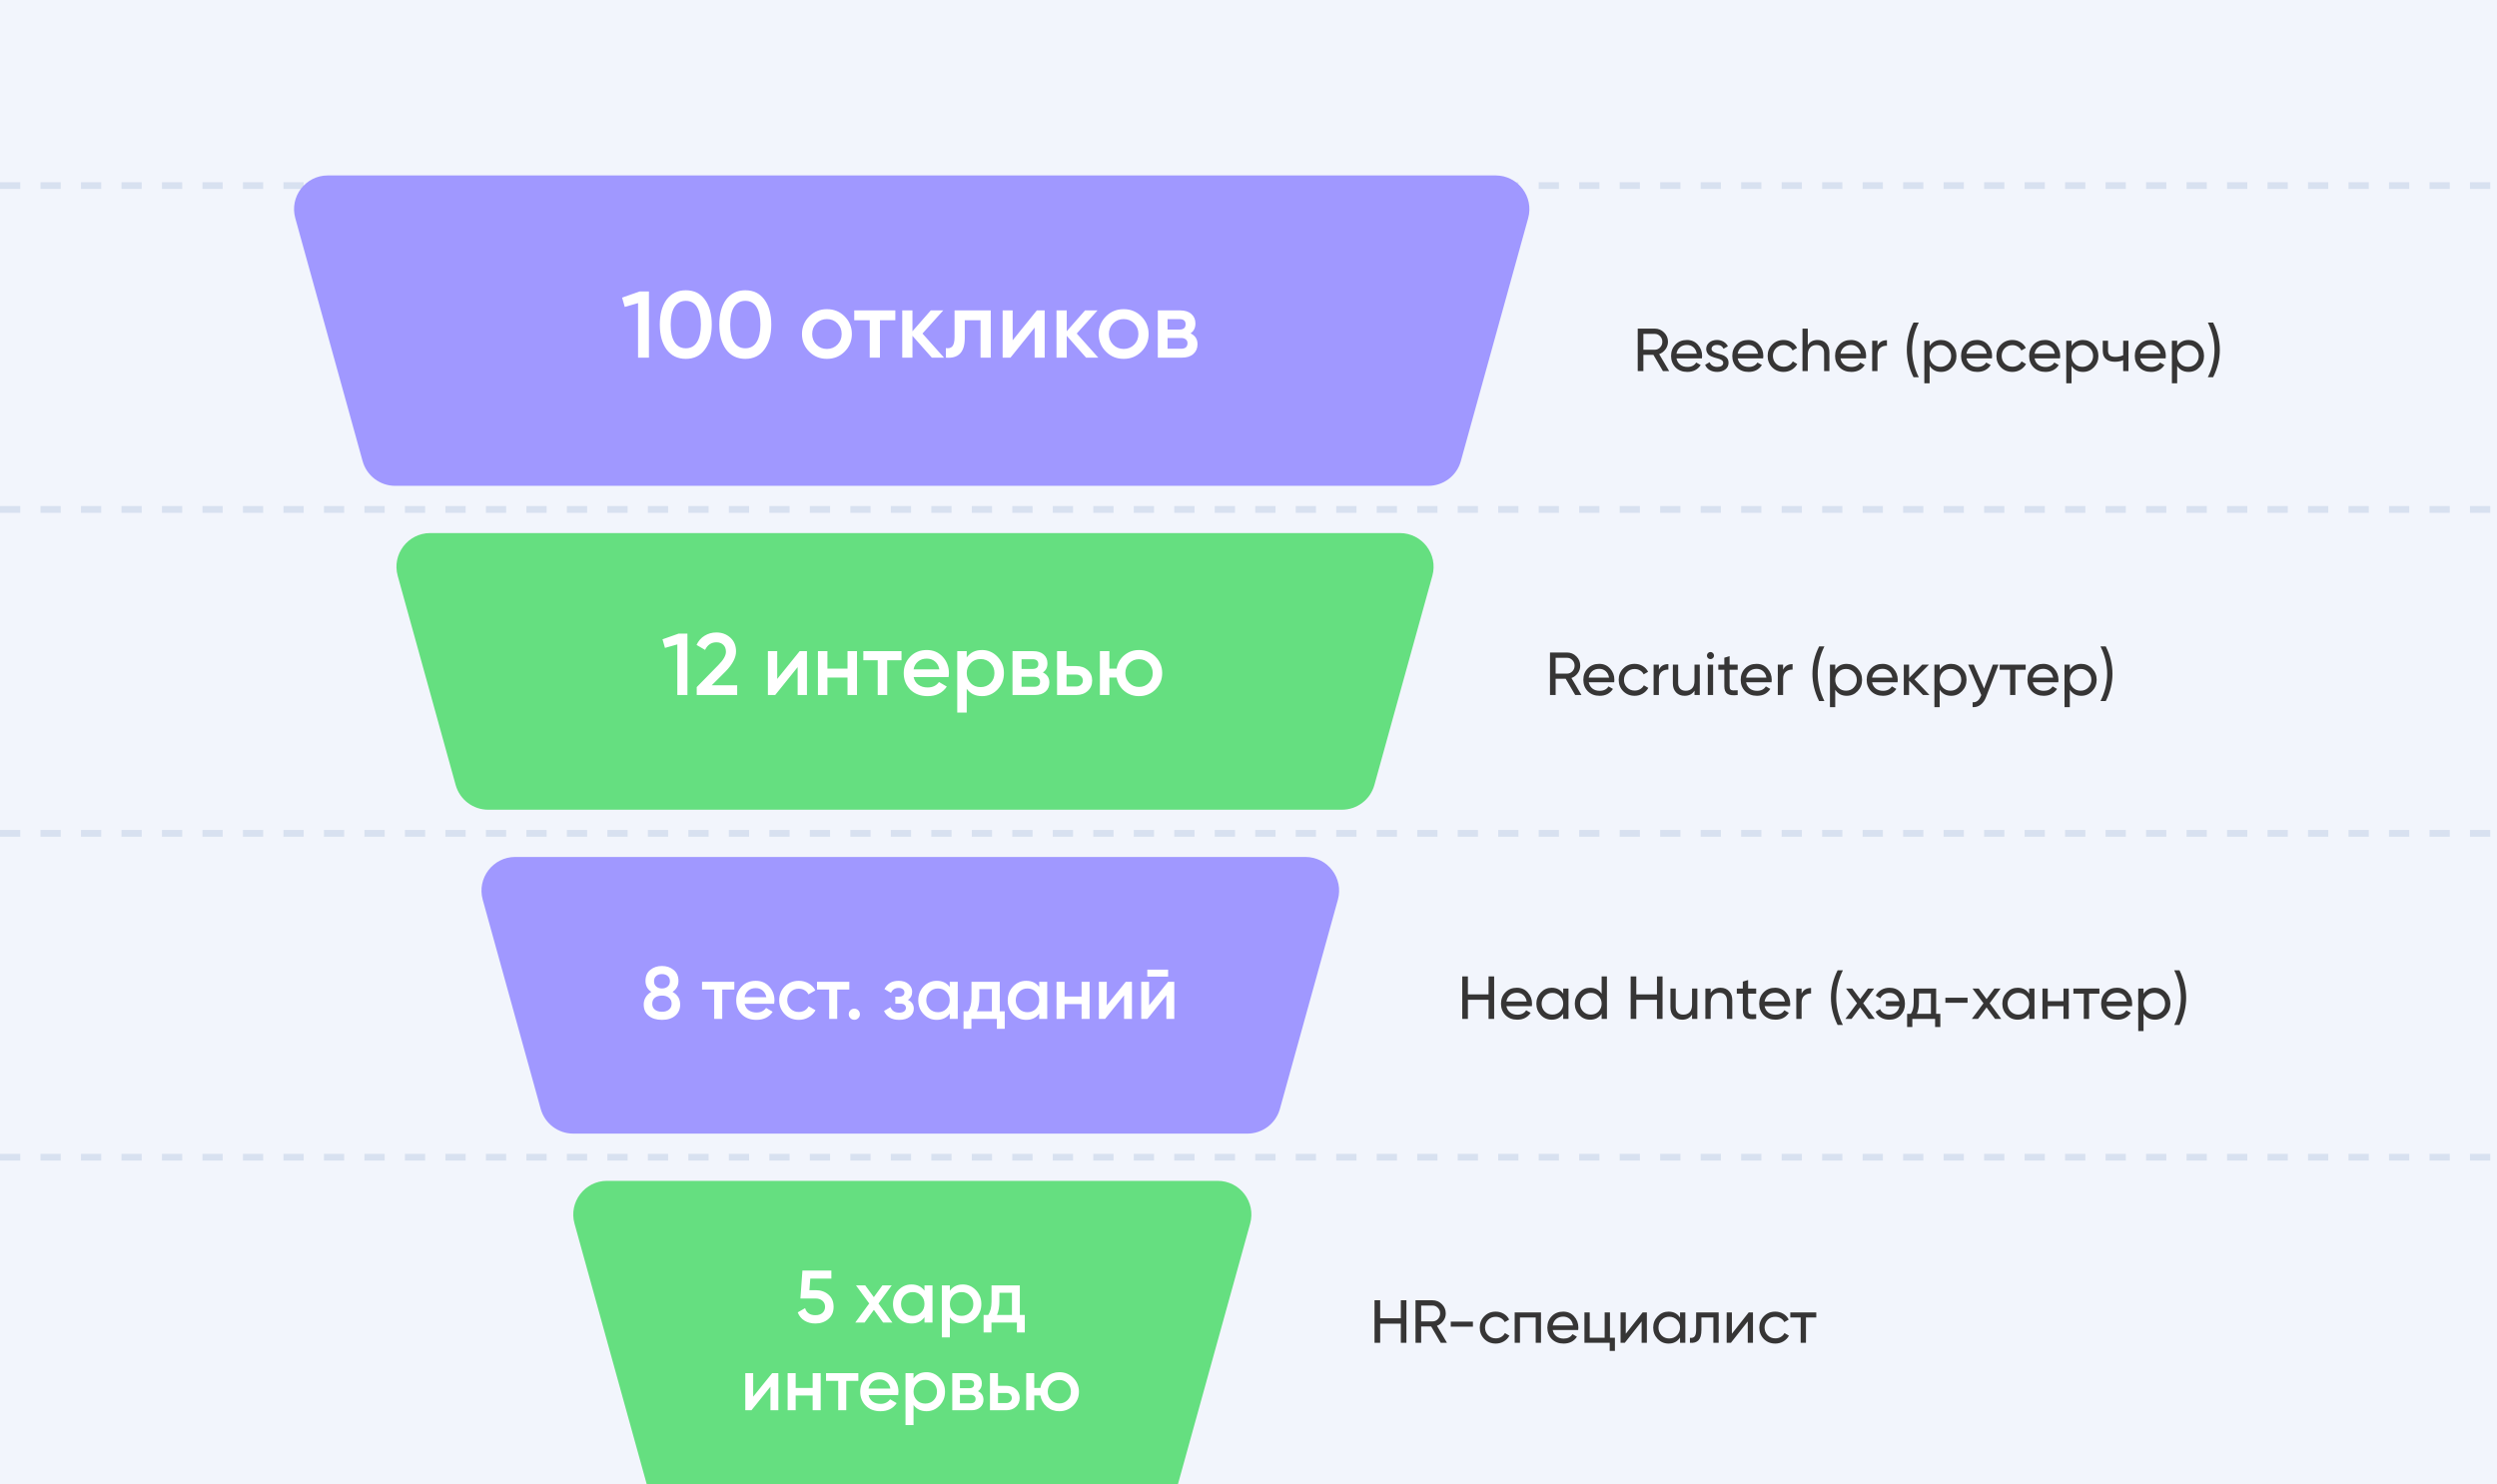
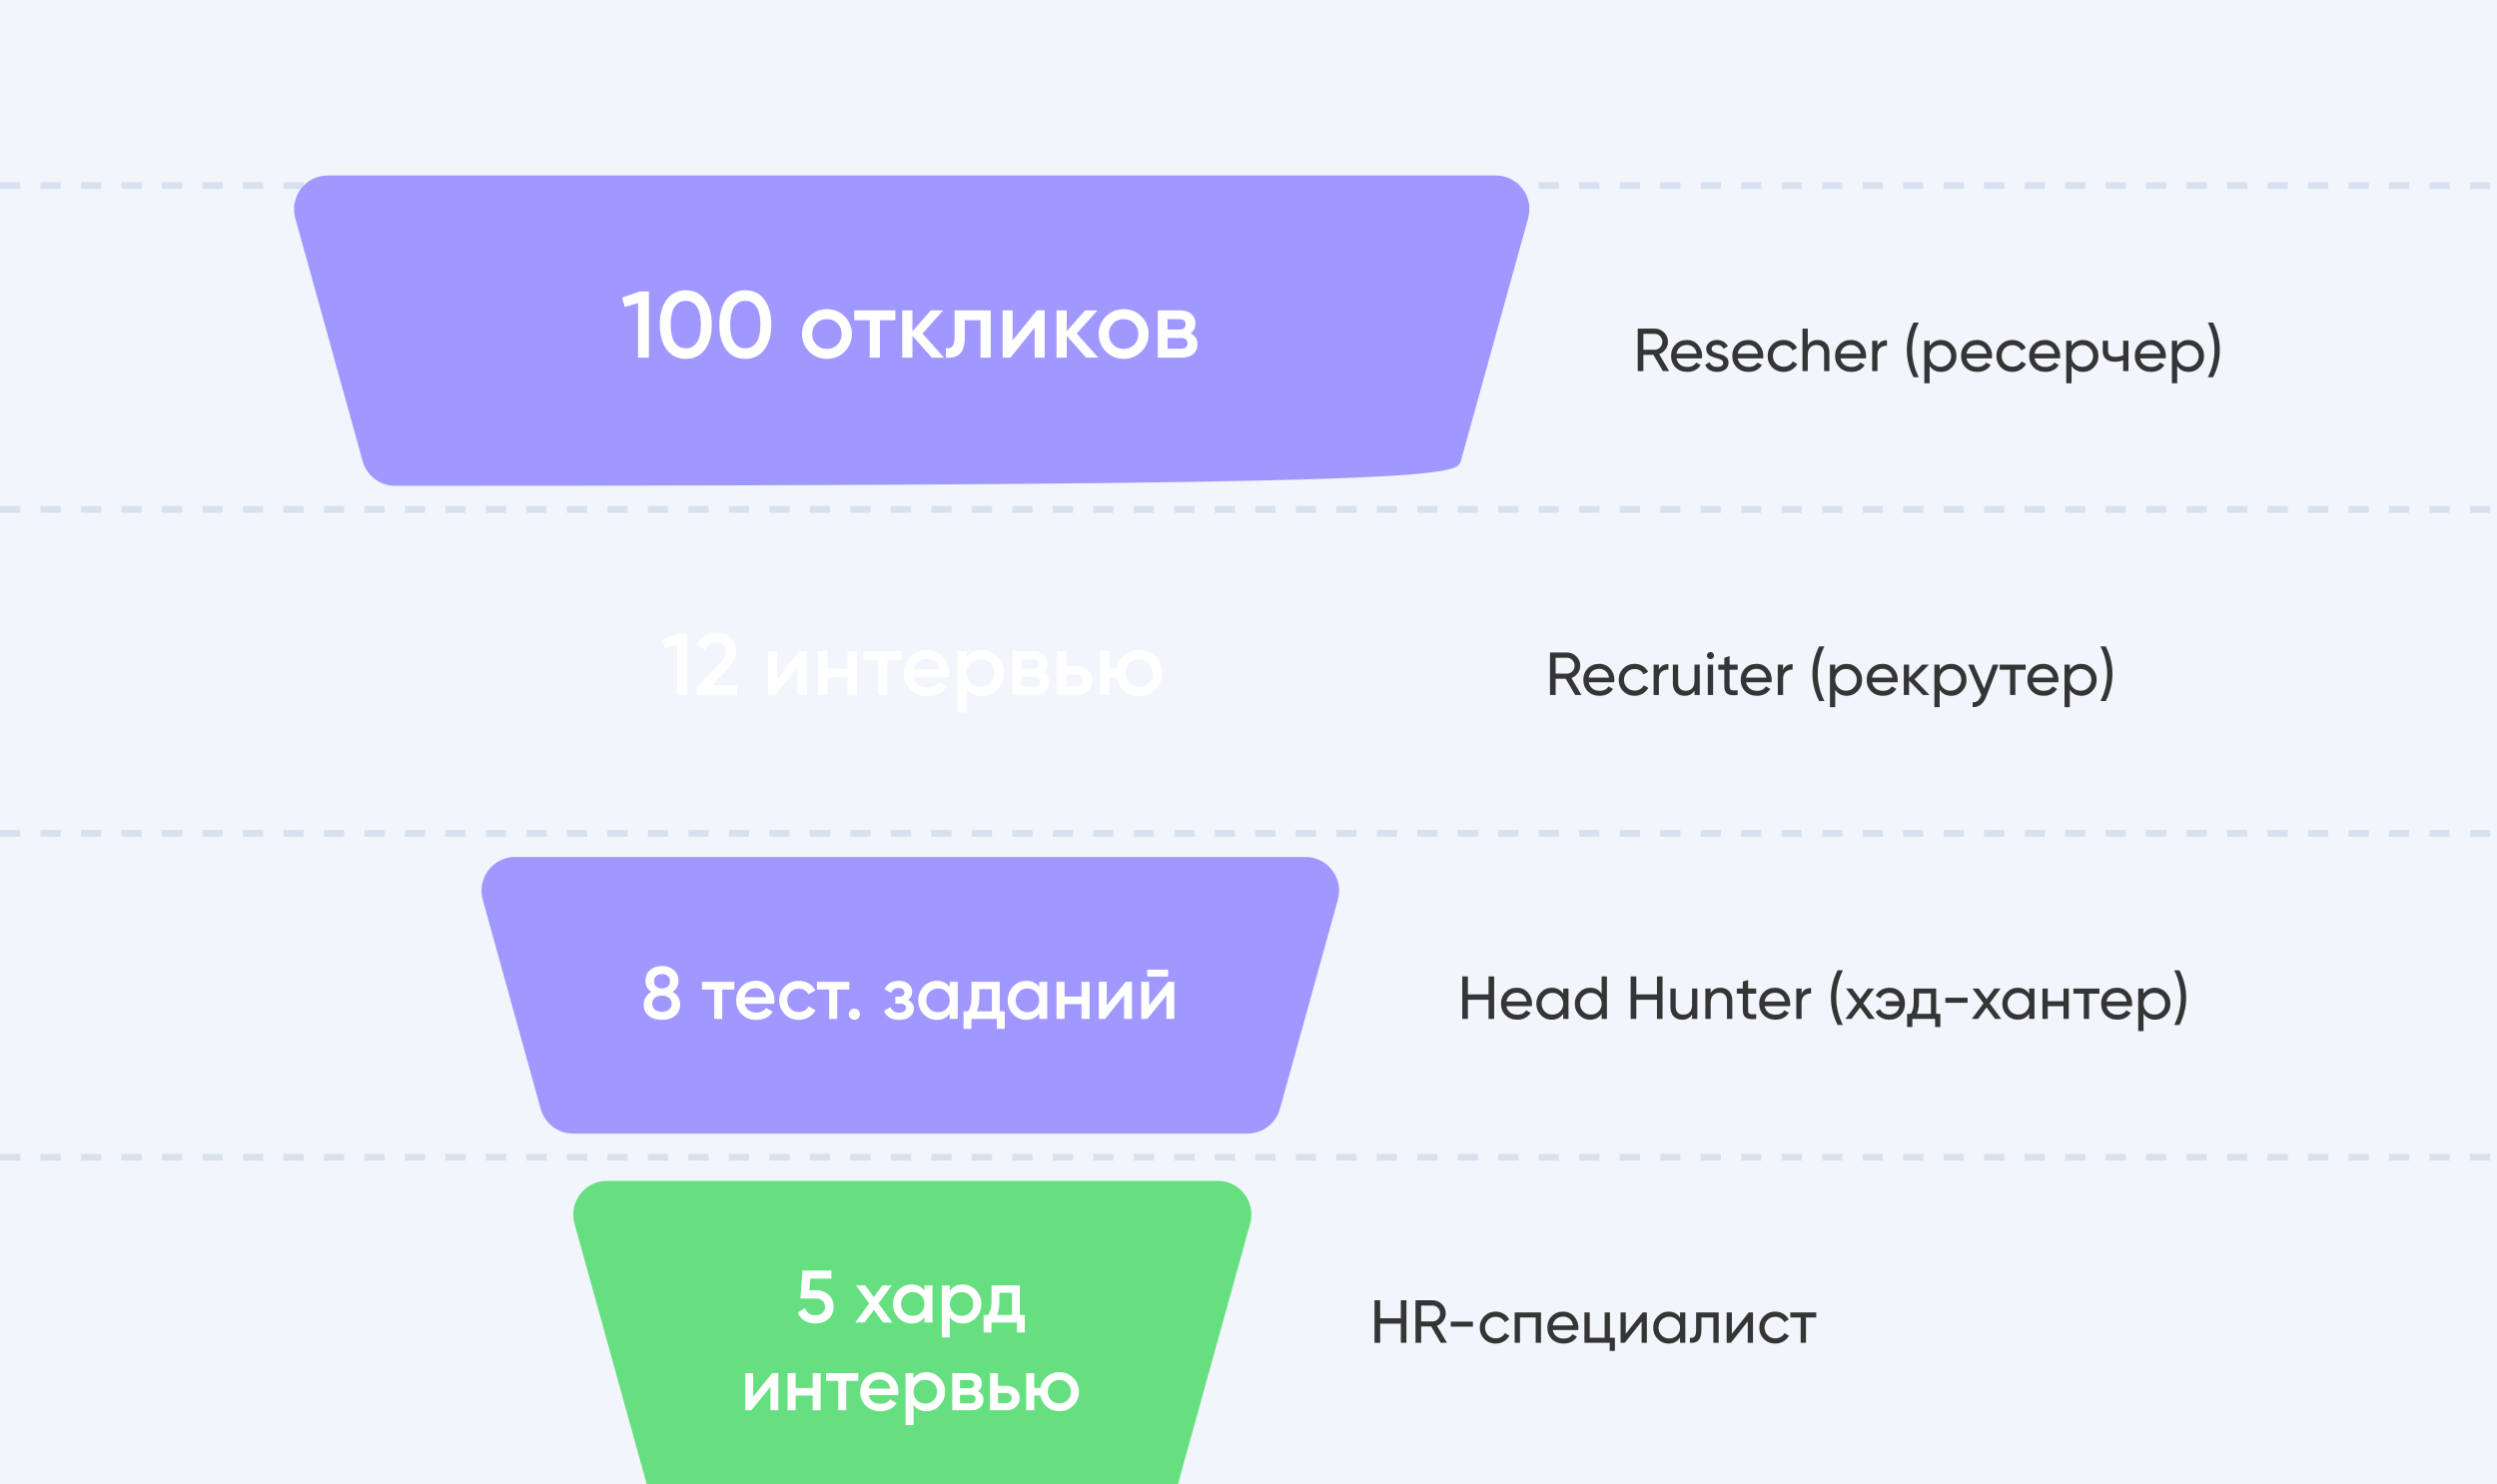
<svg xmlns="http://www.w3.org/2000/svg" width="370" height="220" viewBox="0 0 370 220" fill="none">
  <rect x="0" y="0" width="370" height="220" fill="#808080" stroke="none" />
  <g clip-path="url(#clip0_175_2)">
    <rect width="370" height="220" fill="#F2F5FC" />
    <g clip-path="url(#clip1_175_2)">
-       <rect width="370" height="220" rx="15" fill="#F2F5FC" />
      <line x1="-4.37114e-08" y1="171.5" x2="370" y2="171.5" stroke="#D8E1F0" stroke-dasharray="3 3" />
      <line x1="-4.37114e-08" y1="123.5" x2="370" y2="123.5" stroke="#D8E1F0" stroke-dasharray="3 3" />
      <line x1="-4.37114e-08" y1="75.5" x2="370" y2="75.5" stroke="#D8E1F0" stroke-dasharray="3 3" />
      <line x1="-4.37114e-08" y1="27.5" x2="370" y2="27.5" stroke="#D8E1F0" stroke-dasharray="3 3" />
      <path d="M85.129 181.335L130.368 344.61C131.722 349.496 138.651 349.496 140.005 344.61L185.245 181.335C186.127 178.15 183.732 175 180.426 175H89.947C86.642 175 84.246 178.15 85.129 181.335Z" fill="#65DF80" />
      <path d="M193.426 127L76.348 127C73.043 127 70.647 130.15 71.529 133.335L80.119 164.335C80.719 166.501 82.69 168 84.937 168H184.837C187.084 168 189.055 166.501 189.655 164.335L198.245 133.335C199.127 130.15 196.731 127 193.426 127Z" fill="#A098FF" />
-       <path d="M207.426 79L63.748 79C60.443 79 58.047 82.15 58.93 85.335L67.519 116.335C68.119 118.501 70.091 120 72.338 120L198.837 120C201.084 120 203.055 118.501 203.655 116.335L212.245 85.335C213.127 82.15 210.731 79 207.426 79Z" fill="#65DF80" />
-       <path d="M221.622 26L48.574 26C45.268 26 42.873 29.15 43.755 32.335L53.73 68.335C54.33 70.501 56.301 72 58.548 72L211.647 72C213.894 72 215.865 70.501 216.465 68.335L226.44 32.335C227.323 29.15 224.927 26 221.622 26Z" fill="#A098FF" />
+       <path d="M221.622 26L48.574 26C45.268 26 42.873 29.15 43.755 32.335L53.73 68.335C54.33 70.501 56.301 72 58.548 72C213.894 72 215.865 70.501 216.465 68.335L226.44 32.335C227.323 29.15 224.927 26 221.622 26Z" fill="#A098FF" />
      <path d="M92.182 44.11L94.758 43.2H96.158V53H94.548V44.922L92.574 45.482L92.182 44.11ZM104.447 51.796C103.775 52.72 102.832 53.182 101.619 53.182C100.415 53.182 99.468 52.72 98.777 51.796C98.105 50.872 97.769 49.64 97.769 48.1C97.769 46.56 98.105 45.328 98.777 44.404C99.468 43.48 100.415 43.018 101.619 43.018C102.832 43.018 103.775 43.48 104.447 44.404C105.128 45.319 105.469 46.551 105.469 48.1C105.469 49.649 105.128 50.881 104.447 51.796ZM101.619 51.614C102.347 51.614 102.902 51.311 103.285 50.704C103.668 50.097 103.859 49.229 103.859 48.1C103.859 46.971 103.668 46.103 103.285 45.496C102.902 44.889 102.347 44.586 101.619 44.586C100.9 44.586 100.345 44.889 99.953 45.496C99.57 46.103 99.379 46.971 99.379 48.1C99.379 49.229 99.57 50.097 99.953 50.704C100.345 51.311 100.9 51.614 101.619 51.614ZM113.265 51.796C112.593 52.72 111.651 53.182 110.437 53.182C109.233 53.182 108.286 52.72 107.595 51.796C106.923 50.872 106.587 49.64 106.587 48.1C106.587 46.56 106.923 45.328 107.595 44.404C108.286 43.48 109.233 43.018 110.437 43.018C111.651 43.018 112.593 43.48 113.265 44.404C113.947 45.319 114.287 46.551 114.287 48.1C114.287 49.649 113.947 50.881 113.265 51.796ZM110.437 51.614C111.165 51.614 111.721 51.311 112.103 50.704C112.486 50.097 112.677 49.229 112.677 48.1C112.677 46.971 112.486 46.103 112.103 45.496C111.721 44.889 111.165 44.586 110.437 44.586C109.719 44.586 109.163 44.889 108.771 45.496C108.389 46.103 108.197 46.971 108.197 48.1C108.197 49.229 108.389 50.097 108.771 50.704C109.163 51.311 109.719 51.614 110.437 51.614ZM125.15 52.118C124.44 52.827 123.568 53.182 122.532 53.182C121.496 53.182 120.623 52.827 119.914 52.118C119.195 51.399 118.836 50.527 118.836 49.5C118.836 48.473 119.195 47.601 119.914 46.882C120.623 46.173 121.496 45.818 122.532 45.818C123.568 45.818 124.44 46.173 125.15 46.882C125.868 47.601 126.228 48.473 126.228 49.5C126.228 50.527 125.868 51.399 125.15 52.118ZM120.348 49.5C120.348 50.135 120.558 50.662 120.978 51.082C121.398 51.502 121.916 51.712 122.532 51.712C123.148 51.712 123.666 51.502 124.086 51.082C124.506 50.662 124.716 50.135 124.716 49.5C124.716 48.865 124.506 48.338 124.086 47.918C123.666 47.498 123.148 47.288 122.532 47.288C121.916 47.288 121.398 47.498 120.978 47.918C120.558 48.338 120.348 48.865 120.348 49.5ZM126.579 46H132.669V47.456H130.387V53H128.875V47.456H126.579V46ZM136.689 49.43L139.881 53H138.075L135.205 49.766V53H133.693V46H135.205V49.094L137.921 46H139.769L136.689 49.43ZM141.444 46H146.806V53H145.294V47.456H142.956V50.06C142.956 51.152 142.718 51.936 142.242 52.412C141.766 52.888 141.07 53.084 140.156 53V51.586C140.585 51.661 140.907 51.572 141.122 51.32C141.336 51.059 141.444 50.615 141.444 49.99V46ZM150.052 50.438L153.636 46H154.798V53H153.314V48.548L149.73 53H148.568V46H150.052V50.438ZM159.548 49.43L162.74 53H160.934L158.064 49.766V53H156.552V46H158.064V49.094L160.78 46H162.628L159.548 49.43ZM169.118 52.118C168.409 52.827 167.536 53.182 166.5 53.182C165.464 53.182 164.592 52.827 163.882 52.118C163.164 51.399 162.804 50.527 162.804 49.5C162.804 48.473 163.164 47.601 163.882 46.882C164.592 46.173 165.464 45.818 166.5 45.818C167.536 45.818 168.409 46.173 169.118 46.882C169.837 47.601 170.196 48.473 170.196 49.5C170.196 50.527 169.837 51.399 169.118 52.118ZM164.316 49.5C164.316 50.135 164.526 50.662 164.946 51.082C165.366 51.502 165.884 51.712 166.5 51.712C167.116 51.712 167.634 51.502 168.054 51.082C168.474 50.662 168.684 50.135 168.684 49.5C168.684 48.865 168.474 48.338 168.054 47.918C167.634 47.498 167.116 47.288 166.5 47.288C165.884 47.288 165.366 47.498 164.946 47.918C164.526 48.338 164.316 48.865 164.316 49.5ZM176.408 49.402C177.098 49.729 177.444 50.265 177.444 51.012C177.444 51.609 177.238 52.09 176.828 52.454C176.426 52.818 175.866 53 175.148 53H171.564V46H174.868C175.577 46 176.132 46.177 176.534 46.532C176.935 46.887 177.136 47.353 177.136 47.932C177.136 48.595 176.893 49.085 176.408 49.402ZM174.756 47.288H173.006V48.842H174.756C175.372 48.842 175.68 48.581 175.68 48.058C175.68 47.545 175.372 47.288 174.756 47.288ZM173.006 51.684H175.008C175.642 51.684 175.96 51.409 175.96 50.858C175.96 50.615 175.876 50.429 175.708 50.298C175.54 50.158 175.306 50.088 175.008 50.088H173.006V51.684Z" fill="white" />
      <path d="M98.169 94.745L100.561 93.9H101.861V103H100.366V95.499L98.533 96.019L98.169 94.745ZM109.233 103H103.24V101.83L106.412 98.593C107.183 97.822 107.569 97.154 107.569 96.591C107.569 96.158 107.439 95.815 107.179 95.564C106.919 95.313 106.581 95.187 106.165 95.187C105.402 95.187 104.839 95.564 104.475 96.318L103.214 95.577C103.491 94.979 103.89 94.524 104.41 94.212C104.93 93.891 105.511 93.731 106.152 93.731C106.958 93.731 107.643 93.982 108.206 94.485C108.778 94.996 109.064 95.681 109.064 96.539C109.064 97.458 108.548 98.446 107.517 99.503L105.463 101.557H109.233V103ZM115.165 100.621L118.493 96.5H119.572V103H118.194V98.866L114.866 103H113.787V96.5H115.165V100.621ZM125.582 99.087V96.5H126.986V103H125.582V100.413H122.605V103H121.201V96.5H122.605V99.087H125.582ZM127.926 96.5H133.581V97.852H131.462V103H130.058V97.852H127.926V96.5ZM140.556 100.348H135.382C135.486 100.833 135.72 101.21 136.084 101.479C136.457 101.748 136.916 101.882 137.462 101.882C138.199 101.882 138.758 101.613 139.139 101.076L140.296 101.752C139.663 102.697 138.714 103.169 137.449 103.169C136.4 103.169 135.547 102.848 134.888 102.207C134.238 101.557 133.913 100.738 133.913 99.75C133.913 98.788 134.234 97.978 134.875 97.319C135.508 96.66 136.331 96.331 137.345 96.331C138.29 96.331 139.07 96.665 139.685 97.332C140.3 97.999 140.608 98.81 140.608 99.763C140.608 99.936 140.591 100.131 140.556 100.348ZM135.369 99.204H139.191C139.096 98.693 138.879 98.298 138.541 98.021C138.212 97.744 137.809 97.605 137.332 97.605C136.812 97.605 136.379 97.748 136.032 98.034C135.685 98.32 135.464 98.71 135.369 99.204ZM145.522 96.331C146.406 96.331 147.169 96.665 147.81 97.332C148.443 97.991 148.759 98.797 148.759 99.75C148.759 100.712 148.443 101.522 147.81 102.181C147.178 102.84 146.415 103.169 145.522 103.169C144.543 103.169 143.785 102.805 143.247 102.077V105.6H141.843V96.5H143.247V97.436C143.776 96.699 144.534 96.331 145.522 96.331ZM143.832 101.245C144.222 101.635 144.712 101.83 145.301 101.83C145.891 101.83 146.38 101.635 146.77 101.245C147.16 100.846 147.355 100.348 147.355 99.75C147.355 99.152 147.16 98.658 146.77 98.268C146.38 97.869 145.891 97.67 145.301 97.67C144.712 97.67 144.222 97.869 143.832 98.268C143.442 98.658 143.247 99.152 143.247 99.75C143.247 100.339 143.442 100.838 143.832 101.245ZM154.53 99.659C155.171 99.962 155.492 100.461 155.492 101.154C155.492 101.709 155.301 102.155 154.92 102.493C154.547 102.831 154.027 103 153.36 103H150.032V96.5H153.1C153.759 96.5 154.274 96.665 154.647 96.994C155.02 97.323 155.206 97.757 155.206 98.294C155.206 98.909 154.981 99.364 154.53 99.659ZM152.996 97.696H151.371V99.139H152.996C153.568 99.139 153.854 98.896 153.854 98.411C153.854 97.934 153.568 97.696 152.996 97.696ZM151.371 101.778H153.23C153.819 101.778 154.114 101.522 154.114 101.011C154.114 100.786 154.036 100.612 153.88 100.491C153.724 100.361 153.507 100.296 153.23 100.296H151.371V101.778ZM158.037 98.71H159.467C160.169 98.71 160.737 98.909 161.17 99.308C161.612 99.698 161.833 100.214 161.833 100.855C161.833 101.488 161.612 102.003 161.17 102.402C160.737 102.801 160.169 103 159.467 103H156.633V96.5H158.037V98.71ZM158.037 101.739H159.48C159.758 101.739 159.987 101.657 160.169 101.492C160.36 101.327 160.455 101.115 160.455 100.855C160.455 100.595 160.364 100.383 160.182 100.218C160 100.053 159.766 99.971 159.48 99.971H158.037V101.739ZM168.779 96.331C169.741 96.331 170.551 96.66 171.21 97.319C171.877 97.986 172.211 98.797 172.211 99.75C172.211 100.703 171.877 101.514 171.21 102.181C170.551 102.84 169.741 103.169 168.779 103.169C167.938 103.169 167.21 102.913 166.595 102.402C165.98 101.882 165.603 101.219 165.464 100.413H164.385V103H162.981V96.5H164.385V99.087H165.464C165.611 98.272 165.988 97.614 166.595 97.111C167.21 96.591 167.938 96.331 168.779 96.331ZM166.751 99.75C166.751 100.339 166.946 100.829 167.336 101.219C167.726 101.609 168.207 101.804 168.779 101.804C169.351 101.804 169.832 101.609 170.222 101.219C170.612 100.829 170.807 100.339 170.807 99.75C170.807 99.161 170.612 98.671 170.222 98.281C169.832 97.891 169.351 97.696 168.779 97.696C168.207 97.696 167.726 97.891 167.336 98.281C166.946 98.671 166.751 99.161 166.751 99.75Z" fill="white" />
      <path d="M99.653 146.996C100.408 147.414 100.786 148.037 100.786 148.866C100.786 149.563 100.54 150.116 100.049 150.527C99.565 150.938 98.912 151.143 98.091 151.143C97.27 151.143 96.613 150.941 96.122 150.538C95.631 150.135 95.385 149.577 95.385 148.866C95.385 148.47 95.484 148.111 95.682 147.788C95.88 147.458 96.159 147.194 96.518 146.996C95.939 146.615 95.649 146.072 95.649 145.368C95.649 144.664 95.884 144.121 96.353 143.74C96.83 143.351 97.409 143.157 98.091 143.157C98.766 143.157 99.341 143.351 99.818 143.74C100.295 144.129 100.533 144.671 100.533 145.368C100.533 146.065 100.24 146.607 99.653 146.996ZM98.091 144.356C97.739 144.356 97.453 144.451 97.233 144.642C97.02 144.825 96.914 145.086 96.914 145.423C96.914 145.746 97.024 146.006 97.244 146.204C97.464 146.395 97.746 146.49 98.091 146.49C98.428 146.49 98.707 146.395 98.927 146.204C99.154 146.006 99.268 145.746 99.268 145.423C99.268 145.086 99.158 144.825 98.938 144.642C98.718 144.451 98.436 144.356 98.091 144.356ZM98.091 149.944C98.524 149.944 98.868 149.838 99.125 149.625C99.389 149.412 99.521 149.119 99.521 148.745C99.521 148.371 99.389 148.078 99.125 147.865C98.868 147.652 98.524 147.546 98.091 147.546C97.651 147.546 97.299 147.652 97.035 147.865C96.778 148.078 96.65 148.371 96.65 148.745C96.65 149.119 96.778 149.412 97.035 149.625C97.299 149.838 97.651 149.944 98.091 149.944ZM104.026 145.5H108.811V146.644H107.018V151H105.83V146.644H104.026V145.5ZM114.713 148.756H110.335C110.423 149.167 110.621 149.486 110.929 149.713C111.244 149.94 111.633 150.054 112.095 150.054C112.718 150.054 113.191 149.827 113.514 149.372L114.493 149.944C113.958 150.743 113.155 151.143 112.084 151.143C111.197 151.143 110.474 150.872 109.917 150.329C109.367 149.779 109.092 149.086 109.092 148.25C109.092 147.436 109.363 146.75 109.906 146.193C110.441 145.636 111.138 145.357 111.996 145.357C112.795 145.357 113.455 145.639 113.976 146.204C114.497 146.769 114.757 147.454 114.757 148.261C114.757 148.408 114.742 148.573 114.713 148.756ZM110.324 147.788H113.558C113.477 147.355 113.294 147.022 113.008 146.787C112.729 146.552 112.388 146.435 111.985 146.435C111.545 146.435 111.178 146.556 110.885 146.798C110.592 147.04 110.405 147.37 110.324 147.788ZM118.366 151.143C117.537 151.143 116.844 150.864 116.287 150.307C115.737 149.742 115.462 149.057 115.462 148.25C115.462 147.429 115.737 146.743 116.287 146.193C116.844 145.636 117.537 145.357 118.366 145.357C118.901 145.357 119.389 145.485 119.829 145.742C120.269 145.999 120.599 146.343 120.819 146.776L119.796 147.37C119.671 147.106 119.481 146.901 119.224 146.754C118.975 146.6 118.685 146.523 118.355 146.523C117.871 146.523 117.464 146.688 117.134 147.018C116.811 147.355 116.65 147.766 116.65 148.25C116.65 148.734 116.811 149.145 117.134 149.482C117.464 149.812 117.871 149.977 118.355 149.977C118.678 149.977 118.967 149.904 119.224 149.757C119.488 149.603 119.686 149.394 119.818 149.13L120.841 149.713C120.606 150.153 120.265 150.501 119.818 150.758C119.378 151.015 118.894 151.143 118.366 151.143ZM121.063 145.5H125.848V146.644H124.055V151H122.867V146.644H121.063V145.5ZM126.594 149.482C126.821 149.482 127.015 149.563 127.177 149.724C127.338 149.885 127.419 150.08 127.419 150.307C127.419 150.534 127.338 150.729 127.177 150.89C127.015 151.051 126.821 151.132 126.594 151.132C126.366 151.132 126.172 151.051 126.011 150.89C125.849 150.729 125.769 150.534 125.769 150.307C125.769 150.08 125.846 149.885 126 149.724C126.161 149.563 126.359 149.482 126.594 149.482ZM134.523 148.184C135.11 148.448 135.403 148.884 135.403 149.493C135.403 149.97 135.209 150.366 134.82 150.681C134.432 150.989 133.904 151.143 133.236 151.143C132.129 151.143 131.381 150.703 130.992 149.823L131.96 149.251C132.158 149.801 132.587 150.076 133.247 150.076C133.555 150.076 133.797 150.014 133.973 149.889C134.149 149.757 134.237 149.585 134.237 149.372C134.237 149.181 134.168 149.031 134.028 148.921C133.889 148.804 133.695 148.745 133.445 148.745H132.664V147.7H133.247C133.489 147.7 133.676 147.645 133.808 147.535C133.948 147.418 134.017 147.26 134.017 147.062C134.017 146.871 133.94 146.717 133.786 146.6C133.632 146.475 133.427 146.413 133.17 146.413C132.62 146.413 132.239 146.655 132.026 147.139L131.058 146.589C131.462 145.768 132.158 145.357 133.148 145.357C133.764 145.357 134.252 145.515 134.611 145.83C134.978 146.138 135.161 146.516 135.161 146.963C135.161 147.513 134.949 147.92 134.523 148.184ZM140.73 146.281V145.5H141.918V151H140.73V150.208C140.282 150.831 139.641 151.143 138.805 151.143C138.049 151.143 137.404 150.864 136.869 150.307C136.333 149.75 136.066 149.064 136.066 148.25C136.066 147.436 136.333 146.75 136.869 146.193C137.404 145.636 138.049 145.357 138.805 145.357C139.641 145.357 140.282 145.665 140.73 146.281ZM137.749 149.515C138.079 149.845 138.493 150.01 138.992 150.01C139.49 150.01 139.905 149.845 140.235 149.515C140.565 149.178 140.73 148.756 140.73 148.25C140.73 147.744 140.565 147.326 140.235 146.996C139.905 146.659 139.49 146.49 138.992 146.49C138.493 146.49 138.079 146.659 137.749 146.996C137.419 147.326 137.254 147.744 137.254 148.25C137.254 148.749 137.419 149.17 137.749 149.515ZM148.142 145.5V149.878H148.879V152.474H147.713V151H143.94V152.474H142.774V149.878H143.445C143.783 149.409 143.951 148.745 143.951 147.887V145.5H148.142ZM144.754 149.878H146.976V146.589H145.117V147.887C145.117 148.679 144.996 149.343 144.754 149.878ZM153.986 146.281V145.5H155.174V151H153.986V150.208C153.538 150.831 152.897 151.143 152.061 151.143C151.305 151.143 150.66 150.864 150.125 150.307C149.589 149.75 149.322 149.064 149.322 148.25C149.322 147.436 149.589 146.75 150.125 146.193C150.66 145.636 151.305 145.357 152.061 145.357C152.897 145.357 153.538 145.665 153.986 146.281ZM151.005 149.515C151.335 149.845 151.749 150.01 152.248 150.01C152.746 150.01 153.161 149.845 153.491 149.515C153.821 149.178 153.986 148.756 153.986 148.25C153.986 147.744 153.821 147.326 153.491 146.996C153.161 146.659 152.746 146.49 152.248 146.49C151.749 146.49 151.335 146.659 151.005 146.996C150.675 147.326 150.51 147.744 150.51 148.25C150.51 148.749 150.675 149.17 151.005 149.515ZM160.265 147.689V145.5H161.453V151H160.265V148.811H157.746V151H156.558V145.5H157.746V147.689H160.265ZM163.998 148.987L166.814 145.5H167.727V151H166.561V147.502L163.745 151H162.832V145.5H163.998V148.987ZM173.087 144.73H170.007V143.696H173.087V144.73ZM170.271 148.987L173.087 145.5H174V151H172.834V147.502L170.018 151H169.105V145.5H170.271V148.987Z" fill="white" />
      <path d="M119.934 191.204H120.902C121.635 191.204 122.255 191.424 122.761 191.864C123.267 192.297 123.52 192.898 123.52 193.668C123.52 194.438 123.26 195.043 122.739 195.483C122.226 195.923 121.588 196.143 120.825 196.143C120.202 196.143 119.659 196 119.197 195.714C118.735 195.428 118.405 195.021 118.207 194.493L119.296 193.866C119.509 194.563 120.018 194.911 120.825 194.911C121.258 194.911 121.602 194.801 121.859 194.581C122.123 194.354 122.255 194.049 122.255 193.668C122.255 193.294 122.127 192.997 121.87 192.777C121.613 192.55 121.272 192.436 120.847 192.436H118.603L118.9 188.3H123.19V189.488H120.066L119.934 191.204ZM130.174 193.184L132.231 196H130.856L129.492 194.119L128.117 196H126.731L128.799 193.173L126.841 190.5H128.216L129.481 192.238L130.746 190.5H132.132L130.174 193.184ZM136.987 191.281V190.5H138.175V196H136.987V195.208C136.54 195.831 135.898 196.143 135.062 196.143C134.307 196.143 133.662 195.864 133.126 195.307C132.591 194.75 132.323 194.064 132.323 193.25C132.323 192.436 132.591 191.75 133.126 191.193C133.662 190.636 134.307 190.357 135.062 190.357C135.898 190.357 136.54 190.665 136.987 191.281ZM134.006 194.515C134.336 194.845 134.751 195.01 135.249 195.01C135.748 195.01 136.162 194.845 136.492 194.515C136.822 194.178 136.987 193.756 136.987 193.25C136.987 192.744 136.822 192.326 136.492 191.996C136.162 191.659 135.748 191.49 135.249 191.49C134.751 191.49 134.336 191.659 134.006 191.996C133.676 192.326 133.511 192.744 133.511 193.25C133.511 193.749 133.676 194.17 134.006 194.515ZM142.673 190.357C143.421 190.357 144.067 190.639 144.609 191.204C145.145 191.761 145.412 192.443 145.412 193.25C145.412 194.064 145.145 194.75 144.609 195.307C144.074 195.864 143.429 196.143 142.673 196.143C141.845 196.143 141.203 195.835 140.748 195.219V198.2H139.56V190.5H140.748V191.292C141.196 190.669 141.837 190.357 142.673 190.357ZM141.243 194.515C141.573 194.845 141.988 195.01 142.486 195.01C142.985 195.01 143.399 194.845 143.729 194.515C144.059 194.178 144.224 193.756 144.224 193.25C144.224 192.744 144.059 192.326 143.729 191.996C143.399 191.659 142.985 191.49 142.486 191.49C141.988 191.49 141.573 191.659 141.243 191.996C140.913 192.326 140.748 192.744 140.748 193.25C140.748 193.749 140.913 194.17 141.243 194.515ZM151.114 190.5V194.878H151.851V197.474H150.685V196H146.912V197.474H145.746V194.878H146.417C146.754 194.409 146.923 193.745 146.923 192.887V190.5H151.114ZM147.726 194.878H149.948V191.589H148.089V192.887C148.089 193.679 147.968 194.343 147.726 194.878ZM111.604 206.987L114.42 203.5H115.333V209H114.167V205.502L111.351 209H110.438V203.5H111.604V206.987ZM120.419 205.689V203.5H121.607V209H120.419V206.811H117.9V209H116.712V203.5H117.9V205.689H120.419ZM122.402 203.5H127.187V204.644H125.394V209H124.206V204.644H122.402V203.5ZM133.089 206.756H128.711C128.799 207.167 128.997 207.486 129.305 207.713C129.62 207.94 130.009 208.054 130.471 208.054C131.094 208.054 131.567 207.827 131.89 207.372L132.869 207.944C132.334 208.743 131.531 209.143 130.46 209.143C129.573 209.143 128.85 208.872 128.293 208.329C127.743 207.779 127.468 207.086 127.468 206.25C127.468 205.436 127.739 204.75 128.282 204.193C128.817 203.636 129.514 203.357 130.372 203.357C131.171 203.357 131.831 203.639 132.352 204.204C132.873 204.769 133.133 205.454 133.133 206.261C133.133 206.408 133.118 206.573 133.089 206.756ZM128.7 205.788H131.934C131.853 205.355 131.67 205.022 131.384 204.787C131.105 204.552 130.764 204.435 130.361 204.435C129.921 204.435 129.554 204.556 129.261 204.798C128.968 205.04 128.781 205.37 128.7 205.788ZM137.291 203.357C138.039 203.357 138.685 203.639 139.227 204.204C139.763 204.761 140.03 205.443 140.03 206.25C140.03 207.064 139.763 207.75 139.227 208.307C138.692 208.864 138.047 209.143 137.291 209.143C136.463 209.143 135.821 208.835 135.366 208.219V211.2H134.178V203.5H135.366V204.292C135.814 203.669 136.455 203.357 137.291 203.357ZM135.861 207.515C136.191 207.845 136.606 208.01 137.104 208.01C137.603 208.01 138.017 207.845 138.347 207.515C138.677 207.178 138.842 206.756 138.842 206.25C138.842 205.744 138.677 205.326 138.347 204.996C138.017 204.659 137.603 204.49 137.104 204.49C136.606 204.49 136.191 204.659 135.861 204.996C135.531 205.326 135.366 205.744 135.366 206.25C135.366 206.749 135.531 207.17 135.861 207.515ZM144.913 206.173C145.456 206.43 145.727 206.851 145.727 207.438C145.727 207.907 145.566 208.285 145.243 208.571C144.928 208.857 144.488 209 143.923 209H141.107V203.5H143.703C144.26 203.5 144.697 203.639 145.012 203.918C145.327 204.197 145.485 204.563 145.485 205.018C145.485 205.539 145.294 205.924 144.913 206.173ZM143.615 204.512H142.24V205.733H143.615C144.099 205.733 144.341 205.528 144.341 205.117C144.341 204.714 144.099 204.512 143.615 204.512ZM142.24 207.966H143.813C144.312 207.966 144.561 207.75 144.561 207.317C144.561 207.126 144.495 206.98 144.363 206.877C144.231 206.767 144.048 206.712 143.813 206.712H142.24V207.966ZM147.881 205.37H149.091C149.685 205.37 150.165 205.539 150.532 205.876C150.906 206.206 151.093 206.642 151.093 207.185C151.093 207.72 150.906 208.157 150.532 208.494C150.165 208.831 149.685 209 149.091 209H146.693V203.5H147.881V205.37ZM147.881 207.933H149.102C149.337 207.933 149.531 207.863 149.685 207.724C149.846 207.585 149.927 207.405 149.927 207.185C149.927 206.965 149.85 206.785 149.696 206.646C149.542 206.507 149.344 206.437 149.102 206.437H147.881V207.933ZM156.97 203.357C157.784 203.357 158.47 203.636 159.027 204.193C159.592 204.758 159.874 205.443 159.874 206.25C159.874 207.057 159.592 207.742 159.027 208.307C158.47 208.864 157.784 209.143 156.97 209.143C156.259 209.143 155.643 208.927 155.122 208.494C154.601 208.054 154.282 207.493 154.165 206.811H153.252V209H152.064V203.5H153.252V205.689H154.165C154.29 205 154.609 204.442 155.122 204.017C155.643 203.577 156.259 203.357 156.97 203.357ZM155.254 206.25C155.254 206.749 155.419 207.163 155.749 207.493C156.079 207.823 156.486 207.988 156.97 207.988C157.454 207.988 157.861 207.823 158.191 207.493C158.521 207.163 158.686 206.749 158.686 206.25C158.686 205.751 158.521 205.337 158.191 205.007C157.861 204.677 157.454 204.512 156.97 204.512C156.486 204.512 156.079 204.677 155.749 205.007C155.419 205.337 155.254 205.751 155.254 206.25Z" fill="white" />
      <path d="M247.337 55H246.41L244.997 52.588H243.512V55H242.675V48.7H245.195C245.735 48.7 246.197 48.892 246.581 49.276C246.965 49.654 247.157 50.113 247.157 50.653C247.157 51.061 247.034 51.433 246.788 51.769C246.536 52.111 246.224 52.348 245.852 52.48L247.337 55ZM245.195 49.483H243.512V51.832H245.195C245.507 51.832 245.771 51.718 245.987 51.49C246.209 51.262 246.32 50.983 246.32 50.653C246.32 50.323 246.209 50.047 245.987 49.825C245.771 49.597 245.507 49.483 245.195 49.483ZM252.187 53.11H248.416C248.494 53.506 248.677 53.818 248.965 54.046C249.253 54.268 249.613 54.379 250.045 54.379C250.639 54.379 251.071 54.16 251.341 53.722L252.007 54.1C251.563 54.778 250.903 55.117 250.027 55.117C249.319 55.117 248.737 54.895 248.281 54.451C247.837 53.995 247.615 53.428 247.615 52.75C247.615 52.066 247.834 51.502 248.272 51.058C248.71 50.608 249.277 50.383 249.973 50.383C250.633 50.383 251.17 50.617 251.584 51.085C252.004 51.541 252.214 52.099 252.214 52.759C252.214 52.873 252.205 52.99 252.187 53.11ZM249.973 51.121C249.559 51.121 249.211 51.238 248.929 51.472C248.653 51.706 248.482 52.024 248.416 52.426H251.422C251.356 52.012 251.191 51.691 250.927 51.463C250.663 51.235 250.345 51.121 249.973 51.121ZM253.614 51.715C253.614 52.003 253.911 52.228 254.505 52.39C254.727 52.438 254.913 52.489 255.063 52.543C255.219 52.591 255.387 52.666 255.567 52.768C255.753 52.87 255.894 53.005 255.99 53.173C256.086 53.341 256.134 53.539 256.134 53.767C256.134 54.175 255.975 54.502 255.657 54.748C255.339 54.994 254.937 55.117 254.451 55.117C254.019 55.117 253.644 55.024 253.326 54.838C253.014 54.646 252.792 54.388 252.66 54.064L253.335 53.677C253.407 53.893 253.542 54.064 253.74 54.19C253.938 54.316 254.175 54.379 254.451 54.379C254.721 54.379 254.937 54.328 255.099 54.226C255.261 54.124 255.342 53.971 255.342 53.767C255.342 53.461 255.045 53.239 254.451 53.101C254.253 53.047 254.103 53.005 254.001 52.975C253.899 52.945 253.758 52.891 253.578 52.813C253.404 52.735 253.272 52.654 253.182 52.57C253.092 52.48 253.008 52.363 252.93 52.219C252.858 52.069 252.822 51.904 252.822 51.724C252.822 51.334 252.972 51.013 253.272 50.761C253.578 50.509 253.959 50.383 254.415 50.383C254.781 50.383 255.105 50.467 255.387 50.635C255.675 50.797 255.891 51.025 256.035 51.319L255.378 51.688C255.216 51.304 254.895 51.112 254.415 51.112C254.187 51.112 253.995 51.166 253.839 51.274C253.689 51.382 253.614 51.529 253.614 51.715ZM261.258 53.11H257.487C257.565 53.506 257.748 53.818 258.036 54.046C258.324 54.268 258.684 54.379 259.116 54.379C259.71 54.379 260.142 54.16 260.412 53.722L261.078 54.1C260.634 54.778 259.974 55.117 259.098 55.117C258.39 55.117 257.808 54.895 257.352 54.451C256.908 53.995 256.686 53.428 256.686 52.75C256.686 52.066 256.905 51.502 257.343 51.058C257.781 50.608 258.348 50.383 259.044 50.383C259.704 50.383 260.241 50.617 260.655 51.085C261.075 51.541 261.285 52.099 261.285 52.759C261.285 52.873 261.276 52.99 261.258 53.11ZM259.044 51.121C258.63 51.121 258.282 51.238 258 51.472C257.724 51.706 257.553 52.024 257.487 52.426H260.493C260.427 52.012 260.262 51.691 259.998 51.463C259.734 51.235 259.416 51.121 259.044 51.121ZM264.291 55.117C263.613 55.117 263.049 54.892 262.599 54.442C262.149 53.986 261.924 53.422 261.924 52.75C261.924 52.078 262.149 51.517 262.599 51.067C263.049 50.611 263.613 50.383 264.291 50.383C264.735 50.383 265.134 50.491 265.488 50.707C265.842 50.917 266.106 51.202 266.28 51.562L265.623 51.94C265.509 51.7 265.332 51.508 265.092 51.364C264.858 51.22 264.591 51.148 264.291 51.148C263.841 51.148 263.463 51.301 263.157 51.607C262.857 51.919 262.707 52.3 262.707 52.75C262.707 53.194 262.857 53.572 263.157 53.884C263.463 54.19 263.841 54.343 264.291 54.343C264.591 54.343 264.861 54.274 265.101 54.136C265.341 53.992 265.524 53.8 265.65 53.56L266.316 53.947C266.118 54.307 265.839 54.592 265.479 54.802C265.119 55.012 264.723 55.117 264.291 55.117ZM269.33 50.383C269.858 50.383 270.281 50.551 270.599 50.887C270.917 51.217 271.076 51.667 271.076 52.237V55H270.293V52.282C270.293 51.922 270.194 51.64 269.996 51.436C269.798 51.232 269.525 51.13 269.177 51.13C268.775 51.13 268.457 51.256 268.223 51.508C267.989 51.754 267.872 52.123 267.872 52.615V55H267.089V48.7H267.872V51.148C268.184 50.638 268.67 50.383 269.33 50.383ZM276.489 53.11H272.718C272.796 53.506 272.979 53.818 273.267 54.046C273.555 54.268 273.915 54.379 274.347 54.379C274.941 54.379 275.373 54.16 275.643 53.722L276.309 54.1C275.865 54.778 275.205 55.117 274.329 55.117C273.621 55.117 273.039 54.895 272.583 54.451C272.139 53.995 271.917 53.428 271.917 52.75C271.917 52.066 272.136 51.502 272.574 51.058C273.012 50.608 273.579 50.383 274.275 50.383C274.935 50.383 275.472 50.617 275.886 51.085C276.306 51.541 276.516 52.099 276.516 52.759C276.516 52.873 276.507 52.99 276.489 53.11ZM274.275 51.121C273.861 51.121 273.513 51.238 273.231 51.472C272.955 51.706 272.784 52.024 272.718 52.426H275.724C275.658 52.012 275.493 51.691 275.229 51.463C274.965 51.235 274.647 51.121 274.275 51.121ZM278.199 50.5V51.256C278.457 50.698 278.925 50.419 279.603 50.419V51.238C279.219 51.22 278.889 51.322 278.613 51.544C278.337 51.766 278.199 52.123 278.199 52.615V55H277.416V50.5H278.199ZM284.32 55.9H283.537C282.877 54.58 282.547 53.23 282.547 51.85C282.547 50.47 282.877 49.12 283.537 47.8H284.32C283.66 49.12 283.33 50.47 283.33 51.85C283.33 53.23 283.66 54.58 284.32 55.9ZM287.626 50.383C288.256 50.383 288.793 50.614 289.237 51.076C289.681 51.538 289.903 52.096 289.903 52.75C289.903 53.41 289.681 53.971 289.237 54.433C288.799 54.889 288.262 55.117 287.626 55.117C286.882 55.117 286.315 54.82 285.925 54.226V56.8H285.142V50.5H285.925V51.274C286.315 50.68 286.882 50.383 287.626 50.383ZM287.527 54.361C287.977 54.361 288.355 54.208 288.661 53.902C288.967 53.584 289.12 53.2 289.12 52.75C289.12 52.294 288.967 51.913 288.661 51.607C288.355 51.295 287.977 51.139 287.527 51.139C287.071 51.139 286.69 51.295 286.384 51.607C286.078 51.913 285.925 52.294 285.925 52.75C285.925 53.2 286.078 53.584 286.384 53.902C286.69 54.208 287.071 54.361 287.527 54.361ZM295.157 53.11H291.386C291.464 53.506 291.647 53.818 291.935 54.046C292.223 54.268 292.583 54.379 293.015 54.379C293.609 54.379 294.041 54.16 294.311 53.722L294.977 54.1C294.533 54.778 293.873 55.117 292.997 55.117C292.289 55.117 291.707 54.895 291.251 54.451C290.807 53.995 290.585 53.428 290.585 52.75C290.585 52.066 290.804 51.502 291.242 51.058C291.68 50.608 292.247 50.383 292.943 50.383C293.603 50.383 294.14 50.617 294.554 51.085C294.974 51.541 295.184 52.099 295.184 52.759C295.184 52.873 295.175 52.99 295.157 53.11ZM292.943 51.121C292.529 51.121 292.181 51.238 291.899 51.472C291.623 51.706 291.452 52.024 291.386 52.426H294.392C294.326 52.012 294.161 51.691 293.897 51.463C293.633 51.235 293.315 51.121 292.943 51.121ZM298.19 55.117C297.512 55.117 296.948 54.892 296.498 54.442C296.048 53.986 295.823 53.422 295.823 52.75C295.823 52.078 296.048 51.517 296.498 51.067C296.948 50.611 297.512 50.383 298.19 50.383C298.634 50.383 299.033 50.491 299.387 50.707C299.741 50.917 300.005 51.202 300.179 51.562L299.522 51.94C299.408 51.7 299.231 51.508 298.991 51.364C298.757 51.22 298.49 51.148 298.19 51.148C297.74 51.148 297.362 51.301 297.056 51.607C296.756 51.919 296.606 52.3 296.606 52.75C296.606 53.194 296.756 53.572 297.056 53.884C297.362 54.19 297.74 54.343 298.19 54.343C298.49 54.343 298.76 54.274 299 54.136C299.24 53.992 299.423 53.8 299.549 53.56L300.215 53.947C300.017 54.307 299.738 54.592 299.378 54.802C299.018 55.012 298.622 55.117 298.19 55.117ZM305.247 53.11H301.476C301.554 53.506 301.737 53.818 302.025 54.046C302.313 54.268 302.673 54.379 303.105 54.379C303.699 54.379 304.131 54.16 304.401 53.722L305.067 54.1C304.623 54.778 303.963 55.117 303.087 55.117C302.379 55.117 301.797 54.895 301.341 54.451C300.897 53.995 300.675 53.428 300.675 52.75C300.675 52.066 300.894 51.502 301.332 51.058C301.77 50.608 302.337 50.383 303.033 50.383C303.693 50.383 304.23 50.617 304.644 51.085C305.064 51.541 305.274 52.099 305.274 52.759C305.274 52.873 305.265 52.99 305.247 53.11ZM303.033 51.121C302.619 51.121 302.271 51.238 301.989 51.472C301.713 51.706 301.542 52.024 301.476 52.426H304.482C304.416 52.012 304.251 51.691 303.987 51.463C303.723 51.235 303.405 51.121 303.033 51.121ZM308.658 50.383C309.288 50.383 309.825 50.614 310.269 51.076C310.713 51.538 310.935 52.096 310.935 52.75C310.935 53.41 310.713 53.971 310.269 54.433C309.831 54.889 309.294 55.117 308.658 55.117C307.914 55.117 307.347 54.82 306.957 54.226V56.8H306.174V50.5H306.957V51.274C307.347 50.68 307.914 50.383 308.658 50.383ZM308.559 54.361C309.009 54.361 309.387 54.208 309.693 53.902C309.999 53.584 310.152 53.2 310.152 52.75C310.152 52.294 309.999 51.913 309.693 51.607C309.387 51.295 309.009 51.139 308.559 51.139C308.103 51.139 307.722 51.295 307.416 51.607C307.11 51.913 306.957 52.294 306.957 52.75C306.957 53.2 307.11 53.584 307.416 53.902C307.722 54.208 308.103 54.361 308.559 54.361ZM314.608 52.651V50.5H315.391V55H314.608V53.38C314.242 53.536 313.837 53.614 313.393 53.614C312.811 53.614 312.364 53.476 312.052 53.2C311.74 52.924 311.584 52.522 311.584 51.994V50.5H312.367V51.949C312.367 52.279 312.454 52.519 312.628 52.669C312.808 52.813 313.081 52.885 313.447 52.885C313.861 52.885 314.248 52.807 314.608 52.651ZM320.9 53.11H317.129C317.207 53.506 317.39 53.818 317.678 54.046C317.966 54.268 318.326 54.379 318.758 54.379C319.352 54.379 319.784 54.16 320.054 53.722L320.72 54.1C320.276 54.778 319.616 55.117 318.74 55.117C318.032 55.117 317.45 54.895 316.994 54.451C316.55 53.995 316.328 53.428 316.328 52.75C316.328 52.066 316.547 51.502 316.985 51.058C317.423 50.608 317.99 50.383 318.686 50.383C319.346 50.383 319.883 50.617 320.297 51.085C320.717 51.541 320.927 52.099 320.927 52.759C320.927 52.873 320.918 52.99 320.9 53.11ZM318.686 51.121C318.272 51.121 317.924 51.238 317.642 51.472C317.366 51.706 317.195 52.024 317.129 52.426H320.135C320.069 52.012 319.904 51.691 319.64 51.463C319.376 51.235 319.058 51.121 318.686 51.121ZM324.311 50.383C324.941 50.383 325.478 50.614 325.922 51.076C326.366 51.538 326.588 52.096 326.588 52.75C326.588 53.41 326.366 53.971 325.922 54.433C325.484 54.889 324.947 55.117 324.311 55.117C323.567 55.117 323 54.82 322.61 54.226V56.8H321.827V50.5H322.61V51.274C323 50.68 323.567 50.383 324.311 50.383ZM324.212 54.361C324.662 54.361 325.04 54.208 325.346 53.902C325.652 53.584 325.805 53.2 325.805 52.75C325.805 52.294 325.652 51.913 325.346 51.607C325.04 51.295 324.662 51.139 324.212 51.139C323.756 51.139 323.375 51.295 323.069 51.607C322.763 51.913 322.61 52.294 322.61 52.75C322.61 53.2 322.763 53.584 323.069 53.902C323.375 54.208 323.756 54.361 324.212 54.361ZM327.937 55.9H327.154C327.814 54.58 328.144 53.23 328.144 51.85C328.144 50.47 327.814 49.12 327.154 47.8H327.937C328.597 49.12 328.927 50.47 328.927 51.85C328.927 53.23 328.597 54.58 327.937 55.9Z" fill="#363535" />
      <path d="M234.337 103H233.41L231.997 100.588H230.512V103H229.675V96.7H232.195C232.735 96.7 233.197 96.892 233.581 97.276C233.965 97.654 234.157 98.113 234.157 98.653C234.157 99.061 234.034 99.433 233.788 99.769C233.536 100.111 233.224 100.348 232.852 100.48L234.337 103ZM232.195 97.483H230.512V99.832H232.195C232.507 99.832 232.771 99.718 232.987 99.49C233.209 99.262 233.32 98.983 233.32 98.653C233.32 98.323 233.209 98.047 232.987 97.825C232.771 97.597 232.507 97.483 232.195 97.483ZM239.187 101.11H235.416C235.494 101.506 235.677 101.818 235.965 102.046C236.253 102.268 236.613 102.379 237.045 102.379C237.639 102.379 238.071 102.16 238.341 101.722L239.007 102.1C238.563 102.778 237.903 103.117 237.027 103.117C236.319 103.117 235.737 102.895 235.281 102.451C234.837 101.995 234.615 101.428 234.615 100.75C234.615 100.066 234.834 99.502 235.272 99.058C235.71 98.608 236.277 98.383 236.973 98.383C237.633 98.383 238.17 98.617 238.584 99.085C239.004 99.541 239.214 100.099 239.214 100.759C239.214 100.873 239.205 100.99 239.187 101.11ZM236.973 99.121C236.559 99.121 236.211 99.238 235.929 99.472C235.653 99.706 235.482 100.024 235.416 100.426H238.422C238.356 100.012 238.191 99.691 237.927 99.463C237.663 99.235 237.345 99.121 236.973 99.121ZM242.221 103.117C241.543 103.117 240.979 102.892 240.529 102.442C240.079 101.986 239.854 101.422 239.854 100.75C239.854 100.078 240.079 99.517 240.529 99.067C240.979 98.611 241.543 98.383 242.221 98.383C242.665 98.383 243.064 98.491 243.418 98.707C243.772 98.917 244.036 99.202 244.21 99.562L243.553 99.94C243.439 99.7 243.262 99.508 243.022 99.364C242.788 99.22 242.521 99.148 242.221 99.148C241.771 99.148 241.393 99.301 241.087 99.607C240.787 99.919 240.637 100.3 240.637 100.75C240.637 101.194 240.787 101.572 241.087 101.884C241.393 102.19 241.771 102.343 242.221 102.343C242.521 102.343 242.791 102.274 243.031 102.136C243.271 101.992 243.454 101.8 243.58 101.56L244.246 101.947C244.048 102.307 243.769 102.592 243.409 102.802C243.049 103.012 242.653 103.117 242.221 103.117ZM245.811 98.5V99.256C246.069 98.698 246.537 98.419 247.215 98.419V99.238C246.831 99.22 246.501 99.322 246.225 99.544C245.949 99.766 245.811 100.123 245.811 100.615V103H245.028V98.5H245.811ZM251.086 100.885V98.5H251.869V103H251.086V102.352C250.774 102.862 250.288 103.117 249.628 103.117C249.1 103.117 248.677 102.952 248.359 102.622C248.041 102.286 247.882 101.833 247.882 101.263V98.5H248.665V101.218C248.665 101.578 248.764 101.86 248.962 102.064C249.16 102.268 249.433 102.37 249.781 102.37C250.183 102.37 250.501 102.247 250.735 102.001C250.969 101.749 251.086 101.377 251.086 100.885ZM253.457 97.681C253.307 97.681 253.181 97.63 253.079 97.528C252.977 97.426 252.926 97.303 252.926 97.159C252.926 97.015 252.977 96.892 253.079 96.79C253.181 96.682 253.307 96.628 253.457 96.628C253.601 96.628 253.724 96.682 253.826 96.79C253.928 96.892 253.979 97.015 253.979 97.159C253.979 97.303 253.928 97.426 253.826 97.528C253.724 97.63 253.601 97.681 253.457 97.681ZM253.844 103H253.061V98.5H253.844V103ZM257.486 98.5V99.256H256.289V101.695C256.289 101.917 256.331 102.076 256.415 102.172C256.505 102.262 256.64 102.31 256.82 102.316C257 102.316 257.222 102.31 257.486 102.298V103C256.796 103.09 256.292 103.033 255.974 102.829C255.662 102.625 255.506 102.247 255.506 101.695V99.256H254.615V98.5H255.506V97.474L256.289 97.24V98.5H257.486ZM262.505 101.11H258.734C258.812 101.506 258.995 101.818 259.283 102.046C259.571 102.268 259.931 102.379 260.363 102.379C260.957 102.379 261.389 102.16 261.659 101.722L262.325 102.1C261.881 102.778 261.221 103.117 260.345 103.117C259.637 103.117 259.055 102.895 258.599 102.451C258.155 101.995 257.933 101.428 257.933 100.75C257.933 100.066 258.152 99.502 258.59 99.058C259.028 98.608 259.595 98.383 260.291 98.383C260.951 98.383 261.488 98.617 261.902 99.085C262.322 99.541 262.532 100.099 262.532 100.759C262.532 100.873 262.523 100.99 262.505 101.11ZM260.291 99.121C259.877 99.121 259.529 99.238 259.247 99.472C258.971 99.706 258.8 100.024 258.734 100.426H261.74C261.674 100.012 261.509 99.691 261.245 99.463C260.981 99.235 260.663 99.121 260.291 99.121ZM264.215 98.5V99.256C264.473 98.698 264.941 98.419 265.619 98.419V99.238C265.235 99.22 264.905 99.322 264.629 99.544C264.353 99.766 264.215 100.123 264.215 100.615V103H263.432V98.5H264.215ZM270.336 103.9H269.553C268.893 102.58 268.563 101.23 268.563 99.85C268.563 98.47 268.893 97.12 269.553 95.8H270.336C269.676 97.12 269.346 98.47 269.346 99.85C269.346 101.23 269.676 102.58 270.336 103.9ZM273.641 98.383C274.271 98.383 274.808 98.614 275.252 99.076C275.696 99.538 275.918 100.096 275.918 100.75C275.918 101.41 275.696 101.971 275.252 102.433C274.814 102.889 274.277 103.117 273.641 103.117C272.897 103.117 272.33 102.82 271.94 102.226V104.8H271.157V98.5H271.94V99.274C272.33 98.68 272.897 98.383 273.641 98.383ZM273.542 102.361C273.992 102.361 274.37 102.208 274.676 101.902C274.982 101.584 275.135 101.2 275.135 100.75C275.135 100.294 274.982 99.913 274.676 99.607C274.37 99.295 273.992 99.139 273.542 99.139C273.086 99.139 272.705 99.295 272.399 99.607C272.093 99.913 271.94 100.294 271.94 100.75C271.94 101.2 272.093 101.584 272.399 101.902C272.705 102.208 273.086 102.361 273.542 102.361ZM281.173 101.11H277.402C277.48 101.506 277.663 101.818 277.951 102.046C278.239 102.268 278.599 102.379 279.031 102.379C279.625 102.379 280.057 102.16 280.327 101.722L280.993 102.1C280.549 102.778 279.889 103.117 279.013 103.117C278.305 103.117 277.723 102.895 277.267 102.451C276.823 101.995 276.601 101.428 276.601 100.75C276.601 100.066 276.82 99.502 277.258 99.058C277.696 98.608 278.263 98.383 278.959 98.383C279.619 98.383 280.156 98.617 280.57 99.085C280.99 99.541 281.2 100.099 281.2 100.759C281.2 100.873 281.191 100.99 281.173 101.11ZM278.959 99.121C278.545 99.121 278.197 99.238 277.915 99.472C277.639 99.706 277.468 100.024 277.402 100.426H280.408C280.342 100.012 280.177 99.691 279.913 99.463C279.649 99.235 279.331 99.121 278.959 99.121ZM283.684 100.678L285.907 103H284.935L282.883 100.867V103H282.1V98.5H282.883V100.489L284.827 98.5H285.835L283.684 100.678ZM289.119 98.383C289.749 98.383 290.286 98.614 290.73 99.076C291.174 99.538 291.396 100.096 291.396 100.75C291.396 101.41 291.174 101.971 290.73 102.433C290.292 102.889 289.755 103.117 289.119 103.117C288.375 103.117 287.808 102.82 287.418 102.226V104.8H286.635V98.5H287.418V99.274C287.808 98.68 288.375 98.383 289.119 98.383ZM289.02 102.361C289.47 102.361 289.848 102.208 290.154 101.902C290.46 101.584 290.613 101.2 290.613 100.75C290.613 100.294 290.46 99.913 290.154 99.607C289.848 99.295 289.47 99.139 289.02 99.139C288.564 99.139 288.183 99.295 287.877 99.607C287.571 99.913 287.418 100.294 287.418 100.75C287.418 101.2 287.571 101.584 287.877 101.902C288.183 102.208 288.564 102.361 289.02 102.361ZM294 102.028L295.296 98.5H296.133L294.297 103.279C294.105 103.789 293.835 104.176 293.487 104.44C293.139 104.71 292.743 104.83 292.299 104.8V104.071C292.845 104.113 293.25 103.813 293.514 103.171L293.586 103.009L291.633 98.5H292.461L294 102.028ZM296.309 98.5H300.161V99.256H298.631V103H297.848V99.256H296.309V98.5ZM304.991 101.11H301.22C301.298 101.506 301.481 101.818 301.769 102.046C302.057 102.268 302.417 102.379 302.849 102.379C303.443 102.379 303.875 102.16 304.145 101.722L304.811 102.1C304.367 102.778 303.707 103.117 302.831 103.117C302.123 103.117 301.541 102.895 301.085 102.451C300.641 101.995 300.419 101.428 300.419 100.75C300.419 100.066 300.638 99.502 301.076 99.058C301.514 98.608 302.081 98.383 302.777 98.383C303.437 98.383 303.974 98.617 304.388 99.085C304.808 99.541 305.018 100.099 305.018 100.759C305.018 100.873 305.009 100.99 304.991 101.11ZM302.777 99.121C302.363 99.121 302.015 99.238 301.733 99.472C301.457 99.706 301.286 100.024 301.22 100.426H304.226C304.16 100.012 303.995 99.691 303.731 99.463C303.467 99.235 303.149 99.121 302.777 99.121ZM308.402 98.383C309.032 98.383 309.569 98.614 310.013 99.076C310.457 99.538 310.679 100.096 310.679 100.75C310.679 101.41 310.457 101.971 310.013 102.433C309.575 102.889 309.038 103.117 308.402 103.117C307.658 103.117 307.091 102.82 306.701 102.226V104.8H305.918V98.5H306.701V99.274C307.091 98.68 307.658 98.383 308.402 98.383ZM308.303 102.361C308.753 102.361 309.131 102.208 309.437 101.902C309.743 101.584 309.896 101.2 309.896 100.75C309.896 100.294 309.743 99.913 309.437 99.607C309.131 99.295 308.753 99.139 308.303 99.139C307.847 99.139 307.466 99.295 307.16 99.607C306.854 99.913 306.701 100.294 306.701 100.75C306.701 101.2 306.854 101.584 307.16 101.902C307.466 102.208 307.847 102.361 308.303 102.361ZM312.028 103.9H311.245C311.905 102.58 312.235 101.23 312.235 99.85C312.235 98.47 311.905 97.12 311.245 95.8H312.028C312.688 97.12 313.018 98.47 313.018 99.85C313.018 101.23 312.688 102.58 312.028 103.9Z" fill="#363535" />
      <path d="M220.572 147.373V144.7H221.4V151H220.572V148.165H217.512V151H216.675V144.7H217.512V147.373H220.572ZM226.987 149.11H223.216C223.294 149.506 223.477 149.818 223.765 150.046C224.053 150.268 224.413 150.379 224.845 150.379C225.439 150.379 225.871 150.16 226.141 149.722L226.807 150.1C226.363 150.778 225.703 151.117 224.827 151.117C224.119 151.117 223.537 150.895 223.081 150.451C222.637 149.995 222.415 149.428 222.415 148.75C222.415 148.066 222.634 147.502 223.072 147.058C223.51 146.608 224.077 146.383 224.773 146.383C225.433 146.383 225.97 146.617 226.384 147.085C226.804 147.541 227.014 148.099 227.014 148.759C227.014 148.873 227.005 148.99 226.987 149.11ZM224.773 147.121C224.359 147.121 224.011 147.238 223.729 147.472C223.453 147.706 223.282 148.024 223.216 148.426H226.222C226.156 148.012 225.991 147.691 225.727 147.463C225.463 147.235 225.145 147.121 224.773 147.121ZM231.632 147.274V146.5H232.415V151H231.632V150.226C231.248 150.82 230.681 151.117 229.931 151.117C229.295 151.117 228.758 150.889 228.32 150.433C227.876 149.971 227.654 149.41 227.654 148.75C227.654 148.096 227.876 147.538 228.32 147.076C228.764 146.614 229.301 146.383 229.931 146.383C230.681 146.383 231.248 146.68 231.632 147.274ZM230.03 150.361C230.486 150.361 230.867 150.208 231.173 149.902C231.479 149.584 231.632 149.2 231.632 148.75C231.632 148.294 231.479 147.913 231.173 147.607C230.867 147.295 230.486 147.139 230.03 147.139C229.58 147.139 229.202 147.295 228.896 147.607C228.59 147.913 228.437 148.294 228.437 148.75C228.437 149.2 228.59 149.584 228.896 149.902C229.202 150.208 229.58 150.361 230.03 150.361ZM237.327 147.274V144.7H238.11V151H237.327V150.226C236.943 150.82 236.376 151.117 235.626 151.117C234.99 151.117 234.453 150.889 234.015 150.433C233.571 149.971 233.349 149.41 233.349 148.75C233.349 148.096 233.571 147.538 234.015 147.076C234.459 146.614 234.996 146.383 235.626 146.383C236.376 146.383 236.943 146.68 237.327 147.274ZM235.725 150.361C236.181 150.361 236.562 150.208 236.868 149.902C237.174 149.584 237.327 149.2 237.327 148.75C237.327 148.294 237.174 147.913 236.868 147.607C236.562 147.295 236.181 147.139 235.725 147.139C235.275 147.139 234.897 147.295 234.591 147.607C234.285 147.913 234.132 148.294 234.132 148.75C234.132 149.2 234.285 149.584 234.591 149.902C234.897 150.208 235.275 150.361 235.725 150.361ZM245.524 147.373V144.7H246.352V151H245.524V148.165H242.464V151H241.627V144.7H242.464V147.373H245.524ZM250.724 148.885V146.5H251.507V151H250.724V150.352C250.412 150.862 249.926 151.117 249.266 151.117C248.738 151.117 248.315 150.952 247.997 150.622C247.679 150.286 247.52 149.833 247.52 149.263V146.5H248.303V149.218C248.303 149.578 248.402 149.86 248.6 150.064C248.798 150.268 249.071 150.37 249.419 150.37C249.821 150.37 250.139 150.247 250.373 150.001C250.607 149.749 250.724 149.377 250.724 148.885ZM254.94 146.383C255.468 146.383 255.891 146.551 256.209 146.887C256.527 147.217 256.686 147.667 256.686 148.237V151H255.903V148.282C255.903 147.922 255.804 147.64 255.606 147.436C255.408 147.232 255.135 147.13 254.787 147.13C254.385 147.13 254.067 147.256 253.833 147.508C253.599 147.754 253.482 148.123 253.482 148.615V151H252.699V146.5H253.482V147.148C253.794 146.638 254.28 146.383 254.94 146.383ZM260.228 146.5V147.256H259.031V149.695C259.031 149.917 259.073 150.076 259.157 150.172C259.247 150.262 259.382 150.31 259.562 150.316C259.742 150.316 259.964 150.31 260.228 150.298V151C259.538 151.09 259.034 151.033 258.716 150.829C258.404 150.625 258.248 150.247 258.248 149.695V147.256H257.357V146.5H258.248V145.474L259.031 145.24V146.5H260.228ZM265.246 149.11H261.475C261.553 149.506 261.736 149.818 262.024 150.046C262.312 150.268 262.672 150.379 263.104 150.379C263.698 150.379 264.13 150.16 264.4 149.722L265.066 150.1C264.622 150.778 263.962 151.117 263.086 151.117C262.378 151.117 261.796 150.895 261.34 150.451C260.896 149.995 260.674 149.428 260.674 148.75C260.674 148.066 260.893 147.502 261.331 147.058C261.769 146.608 262.336 146.383 263.032 146.383C263.692 146.383 264.229 146.617 264.643 147.085C265.063 147.541 265.273 148.099 265.273 148.759C265.273 148.873 265.264 148.99 265.246 149.11ZM263.032 147.121C262.618 147.121 262.27 147.238 261.988 147.472C261.712 147.706 261.541 148.024 261.475 148.426H264.481C264.415 148.012 264.25 147.691 263.986 147.463C263.722 147.235 263.404 147.121 263.032 147.121ZM266.956 146.5V147.256C267.214 146.698 267.682 146.419 268.36 146.419V147.238C267.976 147.22 267.646 147.322 267.37 147.544C267.094 147.766 266.956 148.123 266.956 148.615V151H266.173V146.5H266.956ZM273.077 151.9H272.294C271.634 150.58 271.304 149.23 271.304 147.85C271.304 146.47 271.634 145.12 272.294 143.8H273.077C272.417 145.12 272.087 146.47 272.087 147.85C272.087 149.23 272.417 150.58 273.077 151.9ZM276.086 148.678L277.805 151H276.887L275.627 149.299L274.358 151H273.44L275.168 148.687L273.539 146.5H274.466L275.627 148.066L276.788 146.5H277.706L276.086 148.678ZM279.975 146.383C280.653 146.383 281.205 146.605 281.631 147.049C282.057 147.493 282.27 148.06 282.27 148.75C282.27 149.428 282.057 149.995 281.631 150.451C281.205 150.895 280.65 151.117 279.966 151.117C279.486 151.117 279.066 151.012 278.706 150.802C278.346 150.586 278.085 150.295 277.923 149.929L278.589 149.542C278.685 149.794 278.853 149.995 279.093 150.145C279.333 150.289 279.624 150.361 279.966 150.361C280.356 150.361 280.683 150.25 280.947 150.028C281.211 149.8 281.379 149.497 281.451 149.119H279.444V148.381H281.451C281.379 148.003 281.211 147.703 280.947 147.481C280.689 147.253 280.368 147.139 279.984 147.139C279.666 147.139 279.387 147.211 279.147 147.355C278.913 147.499 278.739 147.697 278.625 147.949L277.95 147.562C278.13 147.196 278.4 146.908 278.76 146.698C279.12 146.488 279.525 146.383 279.975 146.383ZM286.892 146.5V150.253H287.513V152.206H286.739V151H283.364V152.206H282.59V150.253H283.139C283.427 149.857 283.571 149.302 283.571 148.588V146.5H286.892ZM284.03 150.253H286.118V147.229H284.345V148.588C284.345 149.248 284.24 149.803 284.03 150.253ZM291.547 148.615H288.262V147.859H291.547V148.615ZM294.824 148.678L296.543 151H295.625L294.365 149.299L293.096 151H292.178L293.906 148.687L292.277 146.5H293.204L294.365 148.066L295.526 146.5H296.444L294.824 148.678ZM300.678 147.274V146.5H301.461V151H300.678V150.226C300.294 150.82 299.727 151.117 298.977 151.117C298.341 151.117 297.804 150.889 297.366 150.433C296.922 149.971 296.7 149.41 296.7 148.75C296.7 148.096 296.922 147.538 297.366 147.076C297.81 146.614 298.347 146.383 298.977 146.383C299.727 146.383 300.294 146.68 300.678 147.274ZM299.076 150.361C299.532 150.361 299.913 150.208 300.219 149.902C300.525 149.584 300.678 149.2 300.678 148.75C300.678 148.294 300.525 147.913 300.219 147.607C299.913 147.295 299.532 147.139 299.076 147.139C298.626 147.139 298.248 147.295 297.942 147.607C297.636 147.913 297.483 148.294 297.483 148.75C297.483 149.2 297.636 149.584 297.942 149.902C298.248 150.208 298.626 150.361 299.076 150.361ZM305.762 148.372V146.5H306.545V151H305.762V149.119H303.431V151H302.648V146.5H303.431V148.372H305.762ZM307.233 146.5H311.085V147.256H309.555V151H308.772V147.256H307.233V146.5ZM315.915 149.11H312.144C312.222 149.506 312.405 149.818 312.693 150.046C312.981 150.268 313.341 150.379 313.773 150.379C314.367 150.379 314.799 150.16 315.069 149.722L315.735 150.1C315.291 150.778 314.631 151.117 313.755 151.117C313.047 151.117 312.465 150.895 312.009 150.451C311.565 149.995 311.343 149.428 311.343 148.75C311.343 148.066 311.562 147.502 312 147.058C312.438 146.608 313.005 146.383 313.701 146.383C314.361 146.383 314.898 146.617 315.312 147.085C315.732 147.541 315.942 148.099 315.942 148.759C315.942 148.873 315.933 148.99 315.915 149.11ZM313.701 147.121C313.287 147.121 312.939 147.238 312.657 147.472C312.381 147.706 312.21 148.024 312.144 148.426H315.15C315.084 148.012 314.919 147.691 314.655 147.463C314.391 147.235 314.073 147.121 313.701 147.121ZM319.326 146.383C319.956 146.383 320.493 146.614 320.937 147.076C321.381 147.538 321.603 148.096 321.603 148.75C321.603 149.41 321.381 149.971 320.937 150.433C320.499 150.889 319.962 151.117 319.326 151.117C318.582 151.117 318.015 150.82 317.625 150.226V152.8H316.842V146.5H317.625V147.274C318.015 146.68 318.582 146.383 319.326 146.383ZM319.227 150.361C319.677 150.361 320.055 150.208 320.361 149.902C320.667 149.584 320.82 149.2 320.82 148.75C320.82 148.294 320.667 147.913 320.361 147.607C320.055 147.295 319.677 147.139 319.227 147.139C318.771 147.139 318.39 147.295 318.084 147.607C317.778 147.913 317.625 148.294 317.625 148.75C317.625 149.2 317.778 149.584 318.084 149.902C318.39 150.208 318.771 150.361 319.227 150.361ZM322.951 151.9H322.168C322.828 150.58 323.158 149.23 323.158 147.85C323.158 146.47 322.828 145.12 322.168 143.8H322.951C323.611 145.12 323.941 146.47 323.941 147.85C323.941 149.23 323.611 150.58 322.951 151.9Z" fill="#363535" />
      <path d="M207.572 195.373V192.7H208.4V199H207.572V196.165H204.512V199H203.675V192.7H204.512V195.373H207.572ZM214.41 199H213.483L212.07 196.588H210.585V199H209.748V192.7H212.268C212.808 192.7 213.27 192.892 213.654 193.276C214.038 193.654 214.23 194.113 214.23 194.653C214.23 195.061 214.107 195.433 213.861 195.769C213.609 196.111 213.297 196.348 212.925 196.48L214.41 199ZM212.268 193.483H210.585V195.832H212.268C212.58 195.832 212.844 195.718 213.06 195.49C213.282 195.262 213.393 194.983 213.393 194.653C213.393 194.323 213.282 194.047 213.06 193.825C212.844 193.597 212.58 193.483 212.268 193.483ZM218.254 196.615H214.969V195.859H218.254V196.615ZM221.635 199.117C220.957 199.117 220.393 198.892 219.943 198.442C219.493 197.986 219.268 197.422 219.268 196.75C219.268 196.078 219.493 195.517 219.943 195.067C220.393 194.611 220.957 194.383 221.635 194.383C222.079 194.383 222.478 194.491 222.832 194.707C223.186 194.917 223.45 195.202 223.624 195.562L222.967 195.94C222.853 195.7 222.676 195.508 222.436 195.364C222.202 195.22 221.935 195.148 221.635 195.148C221.185 195.148 220.807 195.301 220.501 195.607C220.201 195.919 220.051 196.3 220.051 196.75C220.051 197.194 220.201 197.572 220.501 197.884C220.807 198.19 221.185 198.343 221.635 198.343C221.935 198.343 222.205 198.274 222.445 198.136C222.685 197.992 222.868 197.8 222.994 197.56L223.66 197.947C223.462 198.307 223.183 198.592 222.823 198.802C222.463 199.012 222.067 199.117 221.635 199.117ZM224.442 194.5H228.339V199H227.556V195.247H225.225V199H224.442V194.5ZM233.851 197.11H230.08C230.158 197.506 230.341 197.818 230.629 198.046C230.917 198.268 231.277 198.379 231.709 198.379C232.303 198.379 232.735 198.16 233.005 197.722L233.671 198.1C233.227 198.778 232.567 199.117 231.691 199.117C230.983 199.117 230.401 198.895 229.945 198.451C229.501 197.995 229.279 197.428 229.279 196.75C229.279 196.066 229.498 195.502 229.936 195.058C230.374 194.608 230.941 194.383 231.637 194.383C232.297 194.383 232.834 194.617 233.248 195.085C233.668 195.541 233.878 196.099 233.878 196.759C233.878 196.873 233.869 196.99 233.851 197.11ZM231.637 195.121C231.223 195.121 230.875 195.238 230.593 195.472C230.317 195.706 230.146 196.024 230.08 196.426H233.086C233.02 196.012 232.855 195.691 232.591 195.463C232.327 195.235 232.009 195.121 231.637 195.121ZM238.558 194.5V198.253H239.296V200.206H238.522V199H234.778V194.5H235.561V198.253H237.775V194.5H238.558ZM240.904 197.659L243.397 194.5H244.027V199H243.253V195.841L240.76 199H240.13V194.5H240.904V197.659ZM248.945 195.274V194.5H249.728V199H248.945V198.226C248.561 198.82 247.994 199.117 247.244 199.117C246.608 199.117 246.071 198.889 245.633 198.433C245.189 197.971 244.967 197.41 244.967 196.75C244.967 196.096 245.189 195.538 245.633 195.076C246.077 194.614 246.614 194.383 247.244 194.383C247.994 194.383 248.561 194.68 248.945 195.274ZM247.343 198.361C247.799 198.361 248.18 198.208 248.486 197.902C248.792 197.584 248.945 197.2 248.945 196.75C248.945 196.294 248.792 195.913 248.486 195.607C248.18 195.295 247.799 195.139 247.343 195.139C246.893 195.139 246.515 195.295 246.209 195.607C245.903 195.913 245.75 196.294 245.75 196.75C245.75 197.2 245.903 197.584 246.209 197.902C246.515 198.208 246.893 198.361 247.343 198.361ZM251.328 194.5H254.667V199H253.884V195.256H252.111V197.092C252.111 197.812 251.967 198.325 251.679 198.631C251.391 198.931 250.968 199.054 250.41 199V198.262C250.722 198.304 250.953 198.235 251.103 198.055C251.253 197.869 251.328 197.542 251.328 197.074V194.5ZM256.628 197.659L259.121 194.5H259.751V199H258.977V195.841L256.484 199H255.854V194.5H256.628V197.659ZM263.058 199.117C262.38 199.117 261.816 198.892 261.366 198.442C260.916 197.986 260.691 197.422 260.691 196.75C260.691 196.078 260.916 195.517 261.366 195.067C261.816 194.611 262.38 194.383 263.058 194.383C263.502 194.383 263.901 194.491 264.255 194.707C264.609 194.917 264.873 195.202 265.047 195.562L264.39 195.94C264.276 195.7 264.099 195.508 263.859 195.364C263.625 195.22 263.358 195.148 263.058 195.148C262.608 195.148 262.23 195.301 261.924 195.607C261.624 195.919 261.474 196.3 261.474 196.75C261.474 197.194 261.624 197.572 261.924 197.884C262.23 198.19 262.608 198.343 263.058 198.343C263.358 198.343 263.628 198.274 263.868 198.136C264.108 197.992 264.291 197.8 264.417 197.56L265.083 197.947C264.885 198.307 264.606 198.592 264.246 198.802C263.886 199.012 263.49 199.117 263.058 199.117ZM265.281 194.5H269.133V195.256H267.603V199H266.82V195.256H265.281V194.5Z" fill="#363535" />
    </g>
  </g>
  <defs>
    <clipPath id="clip0_175_2">
      <rect width="370" height="220" fill="white" />
    </clipPath>
    <clipPath id="clip1_175_2">
      <rect width="370" height="220" rx="15" fill="white" />
    </clipPath>
  </defs>
</svg>